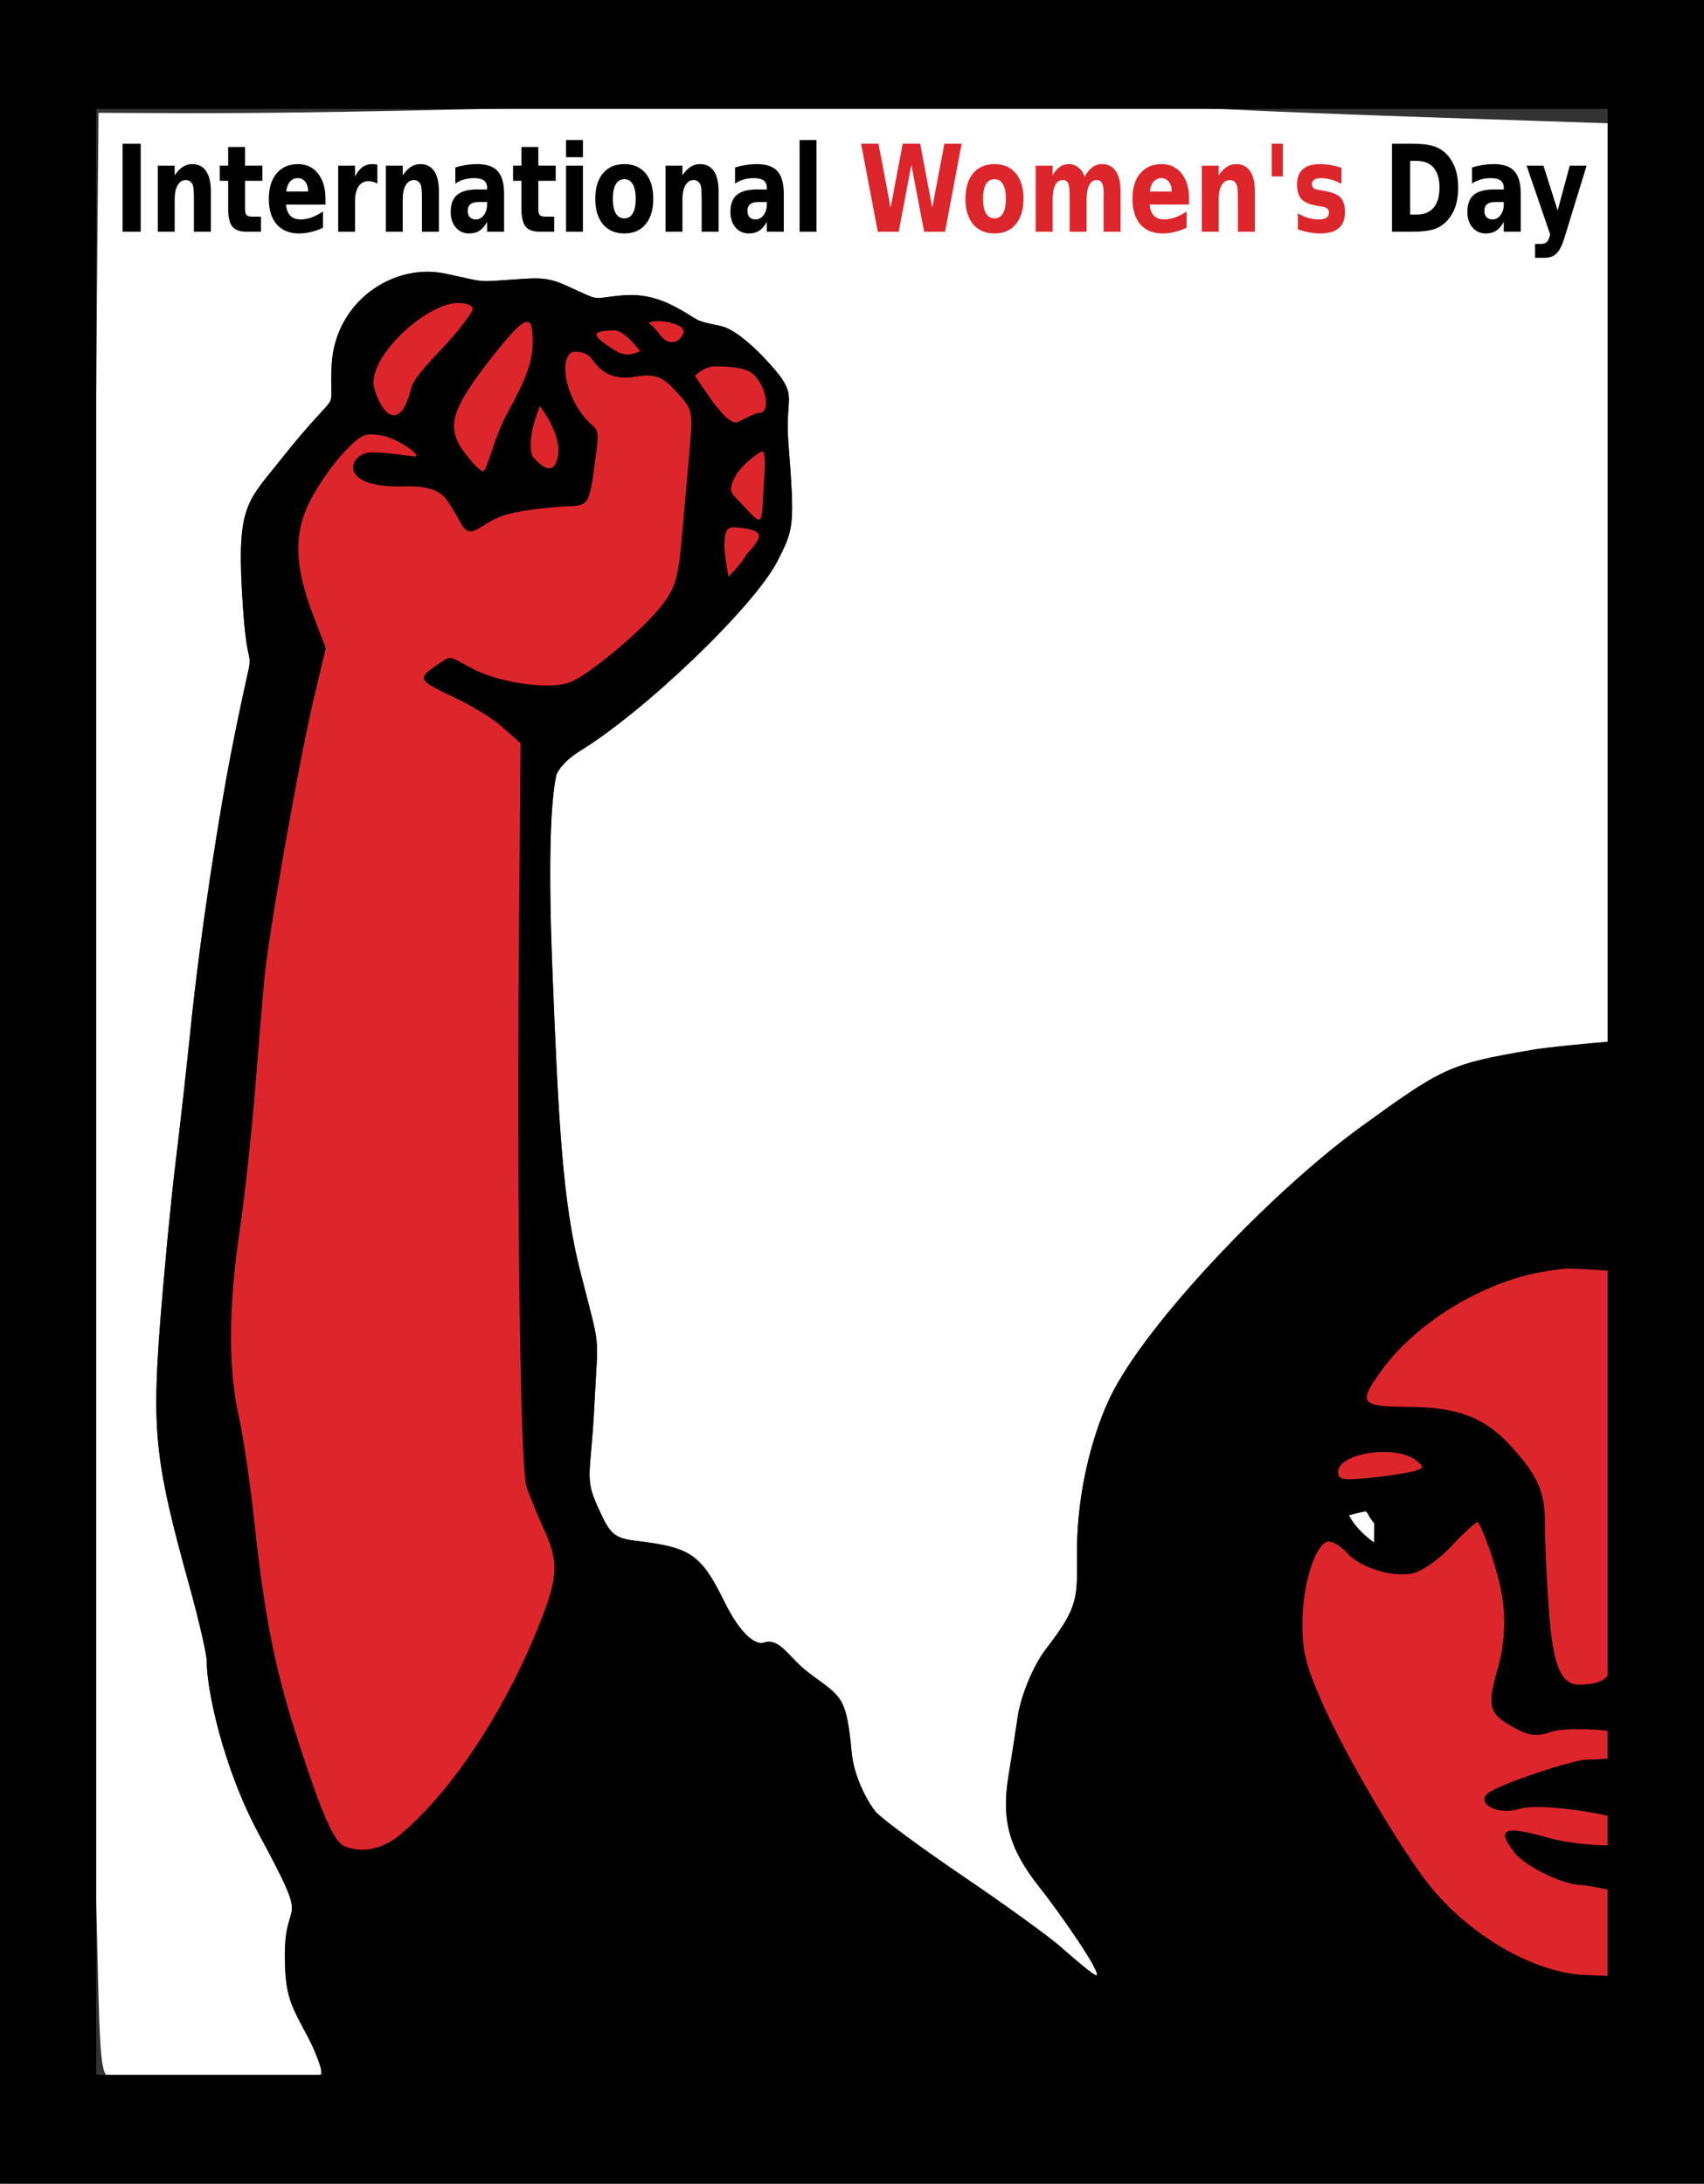
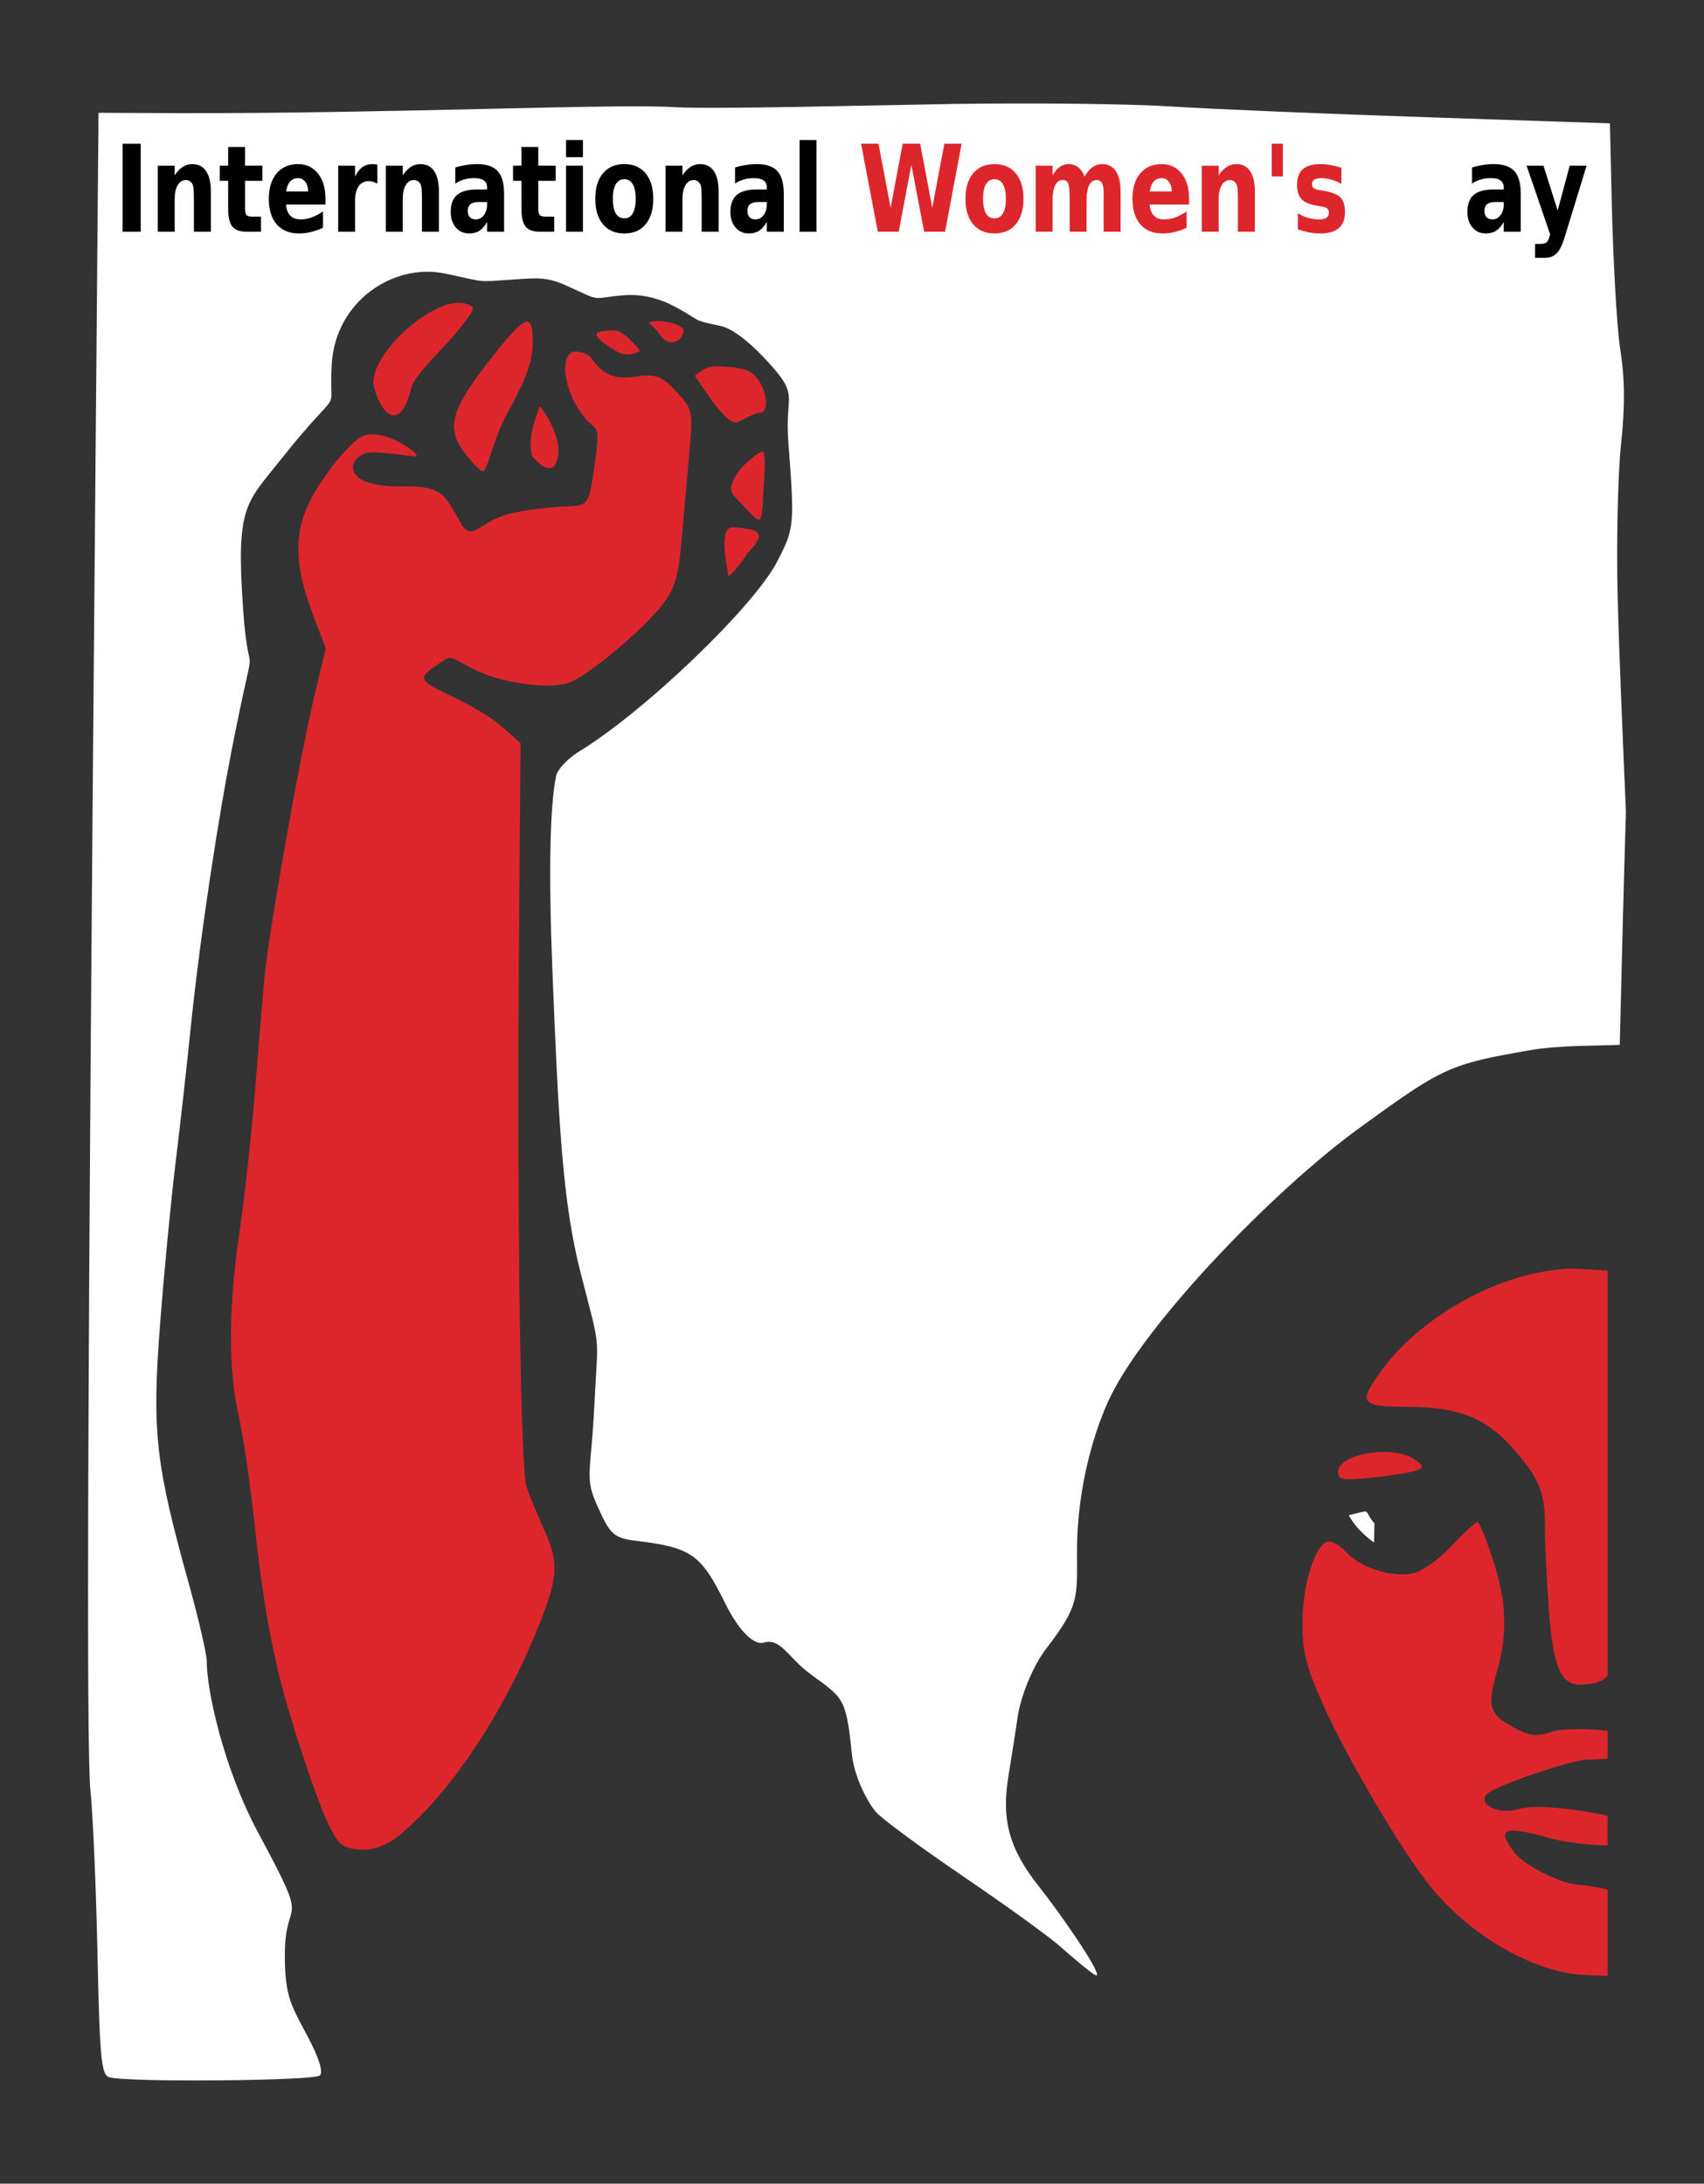
<svg xmlns="http://www.w3.org/2000/svg" xmlns:ns1="http://sodipodi.sourceforge.net/DTD/sodipodi-0.dtd" xmlns:ns2="http://www.inkscape.org/namespaces/inkscape" id="svg8225" ns1:docname="internationalwomensday.svg" viewBox="0 0 302.09 387.22" version="1.1" ns2:version="0.92.1 r15371" width="322.229" height="413.035">
  <rect x="0" y="0" width="302.09" height="387.22" fill="#333333" stroke="none" />
  <defs id="defs4499" />
  <ns1:namedview id="base" bordercolor="#666666" ns2:pageshadow="2" ns2:window-y="-8" fit-margin-left="0" pagecolor="#ffffff" ns2:window-height="706" ns2:window-maximized="1" ns2:zoom="1.0753989" ns2:window-x="-8" showgrid="false" borderopacity="1.0" ns2:current-layer="g8251" ns2:cx="210.00356" ns2:cy="256.22085" fit-margin-top="0" fit-margin-right="0" fit-margin-bottom="0" ns2:window-width="1366" ns2:pageopacity="0.0" ns2:document-units="px" />
  <g id="layer1" ns2:label="Layer 1" ns2:groupmode="layer" transform="translate(-243.24,-301.61)">
    <g id="g8251" transform="translate(313.15,74.516)">
      <path id="path7450" d="m 109.84,245.44 c -3.78,0.008 -7.591,0.034 -11.188,0.094 -14.344,0.238 -42.293,0.961 -48.938,0.562 -10.917,-0.655 -49.39,1.129 -87.406,1.062 l -14.75,-0.062 -0.625,72.656 c -1.292,146.68 -1.573,217.6 -0.812,224.84 0.427,4.067 1.002,17.055 1.25,28.844 0.393,18.691 0.674,21.541 2.062,22 2.843,0.939 36.386,0.664 37.375,-0.312 0.619,-0.611 -0.152,-3.086 -2.188,-6.938 -2.838,-5.368 -4.053,-6.966 -4.031,-14.562 0.03,-10.845 4.84,-3.78 -4.625,-21.344 -6.381,-11.841 -9.257,-25.806 -9.219,-30.594 0.01,-1.216 -1.436,-7.495 -3.219,-13.906 -5.898,-21.208 -6.513,-26.924 -5.062,-45.812 0.699,-9.102 1.931,-22.012 2.75,-28.688 0.819,-6.67 1.968,-16.922 2.562,-22.781 1.958,-19.292 5.421,-40.343 7.25,-49.719 4.898,-25.105 3.268,-9.688 2.156,-25.719 -1.269,-18.303 0.47,-18.641 6.656,-26.438 11.521,-14.519 8.452,-6.762 9.062,-16.969 0.672,-11.228 11.022,-17.931 20.031,-16.062 7.531,1.562 5.301,1.546 12.25,1.062 3.973,-0.276 5.84,-0.48 9.125,1 6.846,3.085 4.181,2.321 10.188,1.812 3.543,-0.3 6.563,0.553 9.469,2.125 4.687,2.535 2.542,2.18 7.906,3.312 2.144,0.453 5.16,2.995 7.406,5.344 6.958,7.276 3.896,6.315 4.562,15.062 1.147,15.049 1.072,15.434 -1.938,21.312 -4.097,8.002 -23.529,26.651 -35.125,33.719 -2.018,1.23 -3.856,3.188 -4.094,4.344 -1.118,5.426 -1.352,17.252 -0.656,34.594 1.077,26.858 1.789,40.949 4.969,53.406 3.686,14.443 3.12,10.2 2.469,23.562 -0.589,12.08 -1.78,12.779 0.469,17.75 2.113,4.67 2.652,5.805 6.594,6.281 9.921,1.198 11.737,2.217 16,10.875 2.808,5.704 5.44,7.683 6.969,7.219 2.986,-0.907 4.261,2.618 8.25,5.562 5.764,4.254 6.361,4.049 7.344,14.031 0.446,4.528 3.102,9.113 4.281,10.438 1.18,1.325 8.241,6.504 15.688,11.562 7.462,5.07 15.075,10.595 16.938,12.25 1.863,1.656 6.245,5.437 6.531,5.156 0.663,-0.652 -6.265,-10.715 -10.25,-15.75 -5.28,-6.672 -6.69,-11.805 -5.406,-19.594 0.607,-3.68 1.353,-8.537 1.688,-10.812 0.334,-2.275 2.102,-8.022 5.125,-11.938 5.697,-7.378 5.373,-8.904 5.344,-16.875 -0.045,-12.098 3.406,-22.496 5.938,-27.688 6.313,-12.948 28.492,-36.257 44.281,-47.719 14.665,-10.646 15.778,-11.218 30.375,-13.719 5.101,-0.874 12.185,-0.713 15.625,-0.906 0.345,-14.308 0.683,-28.164 1.094,-41.281 -0.594,-13.714 -1.213,-27.977 -1.469,-38.25 -0.236,-9.491 0.031,-21.582 0.594,-26.906 0.739,-6.993 0.685,-11.734 -0.156,-17.062 -0.64,-4.05 -1.292,-17.277 -1.469,-25.312 l -0.34,-14.59 -32.56,-1.09 c -17.825,-0.602 -38.168,-1.447 -45.25,-1.906 -5.304,-0.344 -16.502,-0.556 -27.844,-0.531 z M 172,495.12 c -0.574,0.09 -2.781,0.656 -2.781,0.656 1.453,2.85 4.469,4.844 4.469,4.844 l 0.062,-3.406 c -0.036,-0.012 -0.131,-0.134 -0.469,-0.562 -0.67,-0.85 -0.71,-1.61 -1.28,-1.53 z" style="fill:#ffffff" ns2:connector-curvature="0" />
-       <path id="path7452" d="m -69.906,227.09 v 387.22 h 302.09 V 227.09 Z m 17.062,19.312 h 267.94 v 165.41 c -4.779,0.405 -10.367,0.937 -13.469,1.469 -14.597,2.5 -15.71,3.073 -30.375,13.719 -15.789,11.462 -37.968,34.77 -44.281,47.719 -2.531,5.192 -5.982,15.589 -5.938,27.688 0.029,7.971 0.353,9.497 -5.344,16.875 -3.023,3.916 -4.791,9.663 -5.125,11.938 -0.334,2.275 -1.081,7.132 -1.688,10.812 -1.284,7.788 0.126,12.922 5.406,19.594 3.985,5.035 10.913,15.098 10.25,15.75 -0.286,0.281 -4.668,-3.501 -6.531,-5.156 -1.862,-1.655 -9.475,-7.18 -16.938,-12.25 -7.446,-5.059 -14.508,-10.237 -15.688,-11.562 -1.179,-1.325 -3.836,-5.91 -4.281,-10.438 -0.982,-9.982 -1.58,-9.777 -7.344,-14.031 -3.989,-2.945 -5.264,-6.469 -8.25,-5.562 -1.529,0.464 -4.161,-1.515 -6.969,-7.219 -4.263,-8.658 -6.079,-9.677 -16,-10.875 -3.951,-0.47 -4.49,-1.61 -6.602,-6.28 -2.25,-4.97 -1.058,-5.67 -0.469,-17.75 0.651,-13.36 1.217,-9.12 -2.469,-23.56 -3.18,-12.46 -3.892,-26.55 -4.969,-53.41 -0.695,-17.34 -0.461,-29.17 0.657,-34.59 0.238,-1.155 2.075,-3.114 4.094,-4.344 11.596,-7.067 31.028,-25.717 35.125,-33.719 3.01,-5.878 3.084,-6.263 1.938,-21.312 -0.667,-8.748 2.395,-7.787 -4.562,-15.062 -2.246,-2.349 -5.262,-4.891 -7.406,-5.344 -5.365,-1.132 -3.219,-0.777 -7.906,-3.312 -2.906,-1.572 -5.926,-2.425 -9.469,-2.125 -6.007,0.508 -3.341,1.273 -10.188,-1.812 -3.285,-1.48 -5.152,-1.276 -9.125,-1 -6.949,0.484 -4.719,0.499 -12.25,-1.062 -1.126,-0.234 -2.26,-0.339 -3.406,-0.312 -8.026,0.185 -16.037,6.551 -16.625,16.375 -0.611,10.207 2.458,2.45 -9.062,16.969 -6.186,7.797 -7.926,8.134 -6.656,26.438 1.112,16.031 2.742,0.614 -2.156,25.719 -1.829,9.376 -5.292,30.427 -7.25,49.719 -0.595,5.859 -1.744,16.111 -2.562,22.781 -0.819,6.675 -2.051,19.585 -2.75,28.688 -1.451,18.888 -0.835,24.605 5.062,45.812 1.783,6.411 3.228,12.69 3.219,13.906 -0.038,4.788 2.838,18.752 9.219,30.594 9.465,17.564 4.655,10.499 4.625,21.344 -0.021,7.596 1.194,9.194 4.031,14.562 1.208,2.286 2.191,4.909 2.688,6.812 h -40.156 v -348.59 z m 224.84,248.72 c 0.574,-0.09 0.605,0.674 1.281,1.531 0.338,0.429 0.433,0.55 0.469,0.562 l -0.062,3.406 c 0,0 -3.016,-1.994 -4.469,-4.844 0,0 2.207,-0.566 2.781,-0.656 z" style="fill:#000000" ns2:connector-curvature="0" />
      <path id="path7543" d="m 11.188,280.81 c -5.513,0.074 -16.346,9.856 -14.719,15.25 1.638,5.428 4.817,7.026 6.5,-0.094 0.46,-1.947 3.916,-5.324 6.406,-8.062 2.491,-2.739 4.528,-5.482 4.531,-6.062 0.003,-0.58 -1.211,-1.052 -2.719,-1.031 z m 35.062,3.25 c -0.305,0.024 -0.588,0.081 -0.844,0.156 -0.689,0.203 0.227,0.182 1.75,2.312 1.508,2.11 3.707,1.273 4.125,-0.625 0.219,-0.906 -2.051,-1.743 -4.062,-1.844 -0.335,-0.017 -0.663,-0.024 -0.969,0 z m -22.688,0.094 c -0.995,-0.026 -2.913,1.999 -6.312,6.344 -6.513,8.323 -7.767,11.58 -5.875,15.219 0.815,1.567 3.606,4.946 4.344,4.938 0.738,-0.008 1.844,-5.775 4.312,-10.281 3.428,-6.258 4.486,-9.223 4.5,-12.5 0.01,-2.422 -0.195,-3.698 -0.969,-3.719 z m 15.469,1.531 c -4.372,0.056 -4.272,0.848 0.375,3.719 2.007,1.24 4.156,-0.062 4.156,-0.062 0,0 -2.728,-3.679 -4.531,-3.656 z m -6.625,3.781 c -0.283,-0.016 -0.537,-8.3e-4 -0.719,0.031 -0.104,0.018 -0.208,0.048 -0.281,0.094 -2.063,1.282 -1.128,6.89 1.781,10.844 2.78,3.778 3.455,0.924 2.312,9.125 -0.957,6.868 -1.081,7.213 -4.688,7.312 -1.707,0.047 -7.147,0.457 -10.812,1.438 -4.763,1.273 -6.241,4.991 -8.156,1.656 -0.371,-0.645 -1.762,-3.224 -2.688,-4.406 -1.173,-1.497 -3.237,-2.334 -7.344,-2.219 -12.286,0.346 -9.879,-5.844 -6,-6.031 2.207,-0.107 7.029,0.711 7.781,0.719 1.602,0.018 -3.084,-3.226 -5.719,-3.688 -3.123,-0.547 -3.758,-0.258 -6.844,3 -1.879,1.984 -4.54,5.781 -5.906,8.438 -3.015,5.863 -2.861,11.676 0.5,20.438 l 2.219,5.812 -2.156,9.094 c -2.611,11.04 -8.011,41.669 -8.75,49.688 -0.294,3.196 -1.033,12.139 -1.656,19.875 -0.623,7.743 -1.848,18.896 -2.719,24.781 -1.964,13.276 -2.031,24.385 -0.156,32.688 0.791,3.503 2.025,11.88 2.75,18.625 1.868,17.371 3.713,26.488 7.938,39.5 4.091,12.6 6.196,17.4 8.062,18.188 3.077,1.298 6.722,0.565 9.75,-1.938 8.862,-7.325 18.211,-21.239 24.344,-36.281 3.842,-9.424 4.017,-11.963 1.25,-18.031 -1.117,-2.45 -2.496,-5.808 -3.062,-7.438 -1.133,-3.26 -1.757,-51.48 -1.312,-101.28 l 0.25,-30.625 -3.438,-3.031 c -1.911,-1.662 -5.671,-3.831 -8.344,-5.094 -6.492,-3.067 -6.62,-3.313 -2.781,-5.906 2.48,-1.675 1.712,-1.425 6.156,0.875 5.105,2.642 13.881,3.66 17.156,2.375 3.411,-1.338 13.002,-9.366 16.312,-13.656 2.287,-2.964 2.9,-4.947 3.469,-11.344 0.378,-4.248 0.991,-11.211 1.375,-15.5 0.686,-7.662 0.632,-7.854 -2.156,-10.906 -2.261,-2.475 -3.509,-3.487 -7.344,-2.812 -3.733,0.656 -6.002,-0.57 -7.719,-3.094 -0.641,-0.942 -1.808,-1.266 -2.656,-1.312 z m 24.375,2.594 c -1.851,0.024 -3.5,1.688 -3.5,1.688 1.877,2.663 5.687,8.917 7.562,8.188 0.734,-0.285 3.049,-1.617 3.812,-1.625 2.317,-0.026 1.096,-5.46 -1.406,-7.156 -1.429,-0.969 -4.618,-1.119 -6.469,-1.094 z m -30.969,7.07 c 0,0 -2.498,5.56 -1.344,8.875 1.537,1.825 3.308,3.072 4.156,1.219 1.925,-4.2 -2.812,-10.09 -2.812,-10.09 z m 39.406,8.031 c -0.669,0.102 -3.715,2.459 -4.719,4.312 -1.027,1.896 -1.123,2.698 -0.031,3.812 4.243,4.331 4.636,5.943 4.875,0.438 0.13,-2.991 0.736,-8.694 -0.125,-8.562 z m -5.25,13.438 c -1.151,0.084 -1.433,0.997 -1.438,3.406 -0.003,1.697 0.719,5.344 0.719,5.344 0,0 2.219,-2.153 3.219,-4 3.739,-3.867 2.26,-4.333 -1.938,-4.75 -0.201,-0.02 -0.398,-0.012 -0.562,0 z m 148.69,131.44 c -1.178,-0.019 -2.785,0.194 -4.969,0.562 -10.59,1.79 -22.397,8.948 -28.5,17.281 -4.462,6.092 -4.06,6.63 4.75,6.688 8.527,0.055 13.339,1.885 17.844,6.781 4.872,5.295 6.215,8.268 6.188,13.719 -0.015,2.876 0.284,9.749 0.688,15.281 0.782,10.721 2.236,13.776 6.031,13.469 1.92,-0.156 3.34,-0.313 4.406,-1.594 v -71.812 c -3.16,-0.213 -6.039,-0.369 -6.438,-0.375 z m -33.688,32.531 c -3.811,0.098 -7.668,1.501 -7.656,3.531 0.008,1.431 0.808,1.553 6.125,1 3.38,-0.351 6.875,-0.925 7.75,-1.25 1.395,-0.518 1.355,-0.752 -0.281,-1.938 -1.381,-1.001 -3.65,-1.402 -5.938,-1.344 z m 17.09,12.44 c -0.331,-0.113 -2.943,2.406 -4.969,4.562 -2.026,2.156 -4.983,4.197 -6.594,4.531 -3.602,0.748 -9.2,-1.003 -11.625,-3.656 -0.995,-1.089 -2.415,-1.993 -3.156,-2 -2.238,-0.02 -4.626,7.055 -4.719,13.969 -0.072,5.378 0.537,7.899 3.469,14.562 4.123,9.372 14.198,26.517 19.25,32.688 7.736,9.45 18.976,15.199 27,15.625 l 4.375,0.188 v -15.312 c -2.126,-0.48 -4.116,-0.796 -4.781,-0.812 -3.518,-0.087 -10.735,-3.809 -12.031,-6.188 -3.583,-4.663 0.321,-3.86 7.125,-1.969 2.55,0.639 6.544,1.11 9.688,1.125 v -5.25 c -5.36,-1.202 -13.025,-2.043 -15.625,-1.219 -3.88,1.229 -7.787,-1.01 -5.562,-2.781 2.053,-1.635 15.251,-5.965 17.406,-5.938 0.551,0.007 2.108,-0.054 3.781,-0.188 v -4.938 c -3.777,-0.425 -8.163,-0.413 -9.969,0.188 -2.655,0.883 -3.852,0.752 -6.625,-0.75 -4.469,-2.42 -4.821,-3.729 -2.906,-10.375 1.048,-3.636 1.401,-7.583 1.031,-11.219 -0.6,-5.88 -4.03,-14.66 -4.57,-14.84 z" style="fill:#dd262c" ns2:connector-curvature="0" />
      <g aria-label="International Women's Day" transform="scale(0.894,1.119)" style="font-style:normal;font-weight:normal;font-size:19.137px;line-height:1.25;font-family:sans-serif;letter-spacing:0px;word-spacing:0px;fill:#dd262c;fill-opacity:1;stroke:none;stroke-width:0.478" id="text4503">
        <path d="m -53.895,225.717 h 3.597 v 13.951 h -3.597 z" style="fill:#000000;stroke-width:0.478" id="path4509" />
        <path d="m -36.384,233.295 v 6.373 h -3.364 v -1.037 -3.84 q 0,-1.355 -0.065,-1.869 -0.056,-0.514 -0.206,-0.757 -0.196,-0.327 -0.533,-0.505 -0.336,-0.187 -0.766,-0.187 -1.047,0 -1.645,0.813 -0.598,0.804 -0.598,2.233 v 5.149 h -3.345 V 229.202 h 3.345 v 1.532 q 0.757,-0.916 1.607,-1.346 0.85,-0.439 1.878,-0.439 1.813,0 2.747,1.112 0.944,1.112 0.944,3.233 z" style="fill:#000000;stroke-width:0.478" id="path4511" />
        <path d="m -29.61,226.231 v 2.971 h 3.448 v 2.392 h -3.448 v 4.438 q 0,0.729 0.29,0.99 0.29,0.252 1.149,0.252 h 1.719 v 2.392 h -2.869 q -1.981,0 -2.813,-0.822 -0.822,-0.832 -0.822,-2.813 v -4.438 h -1.663 v -2.392 h 1.663 v -2.971 z" style="fill:#000000;stroke-width:0.478" id="path4513" />
        <path d="m -13.659,234.407 v 0.953 h -7.821 q 0.121,1.177 0.85,1.766 0.729,0.589 2.037,0.589 1.056,0 2.158,-0.308 1.112,-0.318 2.28,-0.953 v 2.579 q -1.187,0.449 -2.373,0.673 -1.187,0.234 -2.373,0.234 -2.841,0 -4.42,-1.439 -1.57,-1.448 -1.57,-4.055 0,-2.56 1.542,-4.027 1.551,-1.467 4.261,-1.467 2.467,0 3.943,1.486 1.486,1.486 1.486,3.971 z m -3.439,-1.112 q 0,-0.953 -0.561,-1.532 -0.551,-0.589 -1.448,-0.589 -0.972,0 -1.579,0.551 -0.607,0.542 -0.757,1.57 z" style="fill:#000000;stroke-width:0.478" id="path4515" />
        <path d="m -3.362,232.052 q -0.439,-0.206 -0.878,-0.299 -0.43,-0.103 -0.869,-0.103 -1.289,0 -1.99,0.832 -0.691,0.822 -0.691,2.364 v 4.822 H -11.136 V 229.202 h 3.345 v 1.719 q 0.645,-1.028 1.476,-1.495 0.841,-0.477 2.009,-0.477 0.168,0 0.364,0.019 0.196,0.009 0.57,0.056 z" style="fill:#000000;stroke-width:0.478" id="path4517" />
        <path d="m 8.841,233.295 v 6.373 H 5.477 v -1.037 -3.84 q 0,-1.355 -0.065,-1.869 -0.056,-0.514 -0.206,-0.757 -0.196,-0.327 -0.533,-0.505 -0.336,-0.187 -0.766,-0.187 -1.047,0 -1.645,0.813 -0.598,0.804 -0.598,2.233 v 5.149 H -1.68 V 229.202 h 3.345 v 1.532 q 0.757,-0.916 1.607,-1.346 0.85,-0.439 1.878,-0.439 1.813,0 2.747,1.112 0.944,1.112 0.944,3.233 z" style="fill:#000000;stroke-width:0.478" id="path4519" />
        <path d="m 16.653,234.958 q -1.047,0 -1.579,0.355 -0.523,0.355 -0.523,1.047 0,0.635 0.42,1 0.43,0.355 1.187,0.355 0.944,0 1.589,-0.673 0.645,-0.682 0.645,-1.701 v -0.383 z m 5.111,-1.261 v 5.971 h -3.373 v -1.551 q -0.673,0.953 -1.514,1.392 -0.841,0.43 -2.046,0.43 -1.626,0 -2.644,-0.944 -1.009,-0.953 -1.009,-2.467 0,-1.841 1.261,-2.7 1.271,-0.86 3.981,-0.86 h 1.972 v -0.262 q 0,-0.794 -0.626,-1.159 -0.626,-0.374 -1.953,-0.374 -1.075,0 -2,0.215 -0.925,0.215 -1.719,0.645 v -2.551 q 1.075,-0.262 2.158,-0.392 1.084,-0.14 2.168,-0.14 2.831,0 4.083,1.121 1.261,1.112 1.261,3.626 z" style="fill:#000000;stroke-width:0.478" id="path4521" />
        <path d="m 28.548,226.231 v 2.971 h 3.448 v 2.392 h -3.448 v 4.438 q 0,0.729 0.29,0.99 0.29,0.252 1.149,0.252 h 1.719 v 2.392 h -2.869 q -1.981,0 -2.813,-0.822 -0.822,-0.832 -0.822,-2.813 v -4.438 h -1.663 v -2.392 h 1.663 v -2.971 z" style="fill:#000000;stroke-width:0.478" id="path4523" />
        <path d="m 34.052,229.202 h 3.345 v 10.465 h -3.345 z m 0,-4.074 h 3.345 v 2.728 h -3.345 z" style="fill:#000000;stroke-width:0.478" id="path4525" />
        <path d="m 45.61,231.342 q -1.112,0 -1.701,0.804 -0.579,0.794 -0.579,2.299 0,1.504 0.579,2.308 0.589,0.794 1.701,0.794 1.093,0 1.673,-0.794 0.579,-0.804 0.579,-2.308 0,-1.504 -0.579,-2.299 -0.579,-0.804 -1.673,-0.804 z m 0,-2.392 q 2.7,0 4.214,1.458 1.523,1.458 1.523,4.037 0,2.579 -1.523,4.037 -1.514,1.458 -4.214,1.458 -2.71,0 -4.242,-1.458 -1.523,-1.458 -1.523,-4.037 0,-2.579 1.523,-4.037 1.532,-1.458 4.242,-1.458 z" style="fill:#000000;stroke-width:0.478" id="path4527" />
        <path d="m 64.308,233.295 v 6.373 h -3.364 v -1.037 -3.84 q 0,-1.355 -0.065,-1.869 -0.056,-0.514 -0.206,-0.757 -0.196,-0.327 -0.533,-0.505 -0.336,-0.187 -0.766,-0.187 -1.047,0 -1.645,0.813 -0.598,0.804 -0.598,2.233 v 5.149 H 53.787 V 229.202 h 3.345 v 1.532 q 0.757,-0.916 1.607,-1.346 0.85,-0.439 1.878,-0.439 1.813,0 2.747,1.112 0.944,1.112 0.944,3.233 z" style="fill:#000000;stroke-width:0.478" id="path4529" />
        <path d="m 72.12,234.958 q -1.047,0 -1.579,0.355 -0.523,0.355 -0.523,1.047 0,0.635 0.42,1 0.43,0.355 1.187,0.355 0.944,0 1.589,-0.673 0.645,-0.682 0.645,-1.701 v -0.383 z m 5.111,-1.261 v 5.971 h -3.373 v -1.551 q -0.673,0.953 -1.514,1.392 -0.841,0.43 -2.046,0.43 -1.626,0 -2.644,-0.944 -1.009,-0.953 -1.009,-2.467 0,-1.841 1.261,-2.7 1.271,-0.86 3.981,-0.86 h 1.972 v -0.262 q 0,-0.794 -0.626,-1.159 -0.626,-0.374 -1.953,-0.374 -1.075,0 -2,0.215 -0.925,0.215 -1.719,0.645 v -2.551 q 1.075,-0.262 2.158,-0.392 1.084,-0.14 2.168,-0.14 2.831,0 4.083,1.121 1.261,1.112 1.261,3.626 z" style="fill:#000000;stroke-width:0.478" id="path4531" />
        <path d="m 80.361,225.128 h 3.345 v 14.539 H 80.361 Z" style="fill:#000000;stroke-width:0.478" id="path4533" />
        <path d="m 92.555,225.717 h 3.448 l 2.411,10.138 2.392,-10.138 h 3.467 l 2.392,10.138 2.411,-10.138 h 3.42 l -3.289,13.951 h -4.149 l -2.532,-10.606 -2.504,10.606 h -4.149 z" style="font-weight:bold;fill:#dd262c;fill-opacity:1;stroke-width:0.478" id="path4535" />
        <path d="m 119.018,231.342 q -1.112,0 -1.701,0.804 -0.579,0.794 -0.579,2.299 0,1.504 0.579,2.308 0.589,0.794 1.701,0.794 1.093,0 1.673,-0.794 0.579,-0.804 0.579,-2.308 0,-1.504 -0.579,-2.299 -0.579,-0.804 -1.673,-0.804 z m 0,-2.392 q 2.7,0 4.214,1.458 1.523,1.458 1.523,4.037 0,2.579 -1.523,4.037 -1.514,1.458 -4.214,1.458 -2.71,0 -4.242,-1.458 -1.523,-1.458 -1.523,-4.037 0,-2.579 1.523,-4.037 1.532,-1.458 4.242,-1.458 z" style="font-weight:bold;fill:#dd262c;fill-opacity:1;stroke-width:0.478" id="path4537" />
        <path d="m 136.893,230.94 q 0.635,-0.972 1.504,-1.476 0.878,-0.514 1.925,-0.514 1.803,0 2.747,1.112 0.944,1.112 0.944,3.233 v 6.373 h -3.364 v -5.457 q 0.009,-0.121 0.009,-0.252 0.009,-0.131 0.009,-0.374 0,-1.112 -0.327,-1.607 -0.327,-0.505 -1.056,-0.505 -0.953,0 -1.476,0.785 -0.514,0.785 -0.533,2.271 v 5.139 h -3.364 v -5.457 q 0,-1.738 -0.299,-2.233 -0.299,-0.505 -1.065,-0.505 -0.962,0 -1.486,0.794 -0.523,0.785 -0.523,2.252 v 5.149 h -3.364 V 229.202 h 3.364 v 1.532 q 0.617,-0.888 1.411,-1.336 0.804,-0.449 1.766,-0.449 1.084,0 1.916,0.523 0.832,0.523 1.261,1.467 z" style="font-weight:bold;fill:#dd262c;fill-opacity:1;stroke-width:0.478" id="path4539" />
        <path d="m 157.6,234.407 v 0.953 h -7.821 q 0.121,1.177 0.85,1.766 0.729,0.589 2.037,0.589 1.056,0 2.159,-0.308 1.112,-0.318 2.28,-0.953 v 2.579 q -1.187,0.449 -2.373,0.673 -1.187,0.234 -2.373,0.234 -2.841,0 -4.42,-1.439 -1.57,-1.448 -1.57,-4.055 0,-2.56 1.542,-4.027 1.551,-1.467 4.261,-1.467 2.467,0 3.943,1.486 1.486,1.486 1.486,3.971 z m -3.439,-1.112 q 0,-0.953 -0.561,-1.532 -0.551,-0.589 -1.448,-0.589 -0.972,0 -1.579,0.551 -0.607,0.542 -0.757,1.57 z" style="font-weight:bold;fill:#dd262c;fill-opacity:1;stroke-width:0.478" id="path4541" />
        <path d="m 170.644,233.295 v 6.373 h -3.364 v -1.037 -3.84 q 0,-1.355 -0.065,-1.869 -0.056,-0.514 -0.206,-0.757 -0.196,-0.327 -0.533,-0.505 -0.336,-0.187 -0.766,-0.187 -1.047,0 -1.645,0.813 -0.598,0.804 -0.598,2.233 v 5.149 h -3.345 V 229.202 h 3.345 v 1.532 q 0.757,-0.916 1.607,-1.346 0.85,-0.439 1.878,-0.439 1.813,0 2.747,1.112 0.944,1.112 0.944,3.233 z" style="font-weight:bold;fill:#dd262c;fill-opacity:1;stroke-width:0.478" id="path4543" />
        <path d="m 176.195,225.717 v 5.186 h -2.215 v -5.186 z" style="font-weight:bold;fill:#dd262c;fill-opacity:1;stroke-width:0.478" id="path4545" />
        <path d="m 187.809,229.529 v 2.542 q -1.075,-0.449 -2.074,-0.673 -1,-0.224 -1.888,-0.224 -0.953,0 -1.42,0.243 -0.458,0.234 -0.458,0.729 0,0.402 0.346,0.617 0.355,0.215 1.261,0.318 l 0.589,0.084 q 2.57,0.327 3.457,1.075 0.888,0.748 0.888,2.345 0,1.673 -1.233,2.514 -1.233,0.841 -3.682,0.841 -1.037,0 -2.149,-0.168 -1.103,-0.159 -2.271,-0.486 v -2.542 q 1,0.486 2.046,0.729 1.056,0.243 2.14,0.243 0.981,0 1.476,-0.271 0.495,-0.271 0.495,-0.804 0,-0.449 -0.346,-0.663 -0.336,-0.224 -1.355,-0.346 l -0.589,-0.075 q -2.233,-0.28 -3.13,-1.037 -0.897,-0.757 -0.897,-2.299 0,-1.663 1.14,-2.467 1.14,-0.804 3.495,-0.804 0.925,0 1.944,0.14 1.019,0.14 2.215,0.439 z" style="font-weight:bold;fill:#dd262c;fill-opacity:1;stroke-width:0.478" id="path4547" />
-         <path d="m 201.433,228.436 v 8.512 h 1.289 q 2.205,0 3.364,-1.093 1.168,-1.093 1.168,-3.177 0,-2.074 -1.159,-3.158 -1.159,-1.084 -3.373,-1.084 z m -3.597,-2.719 h 3.794 q 3.177,0 4.728,0.458 1.56,0.449 2.672,1.532 0.981,0.944 1.458,2.177 0.477,1.233 0.477,2.794 0,1.579 -0.477,2.822 -0.477,1.233 -1.458,2.177 -1.121,1.084 -2.691,1.542 -1.57,0.449 -4.709,0.449 h -3.794 z" style="fill:#000000;stroke-width:0.478" id="path4549" />
        <path d="m 218.262,234.958 q -1.047,0 -1.579,0.355 -0.523,0.355 -0.523,1.047 0,0.635 0.42,1 0.43,0.355 1.187,0.355 0.944,0 1.589,-0.673 0.645,-0.682 0.645,-1.701 v -0.383 z m 5.111,-1.261 v 5.971 h -3.373 v -1.551 q -0.673,0.953 -1.514,1.392 -0.841,0.43 -2.046,0.43 -1.626,0 -2.644,-0.944 -1.009,-0.953 -1.009,-2.467 0,-1.841 1.261,-2.7 1.271,-0.86 3.981,-0.86 h 1.972 v -0.262 q 0,-0.794 -0.626,-1.159 -0.626,-0.374 -1.953,-0.374 -1.075,0 -2,0.215 -0.925,0.215 -1.719,0.645 v -2.551 q 1.075,-0.262 2.159,-0.392 1.084,-0.14 2.168,-0.14 2.831,0 4.083,1.121 1.261,1.112 1.261,3.626 z" style="fill:#000000;stroke-width:0.478" id="path4551" />
        <path d="m 224.532,229.202 h 3.345 l 2.813,7.102 2.392,-7.102 h 3.345 l -4.401,11.456 q -0.663,1.747 -1.551,2.439 -0.878,0.701 -2.327,0.701 h -1.934 v -2.196 h 1.047 q 0.85,0 1.233,-0.271 0.392,-0.271 0.607,-0.972 l 0.093,-0.29 z" style="fill:#000000;stroke-width:0.478" id="path4553" />
      </g>
    </g>
  </g>
</svg>